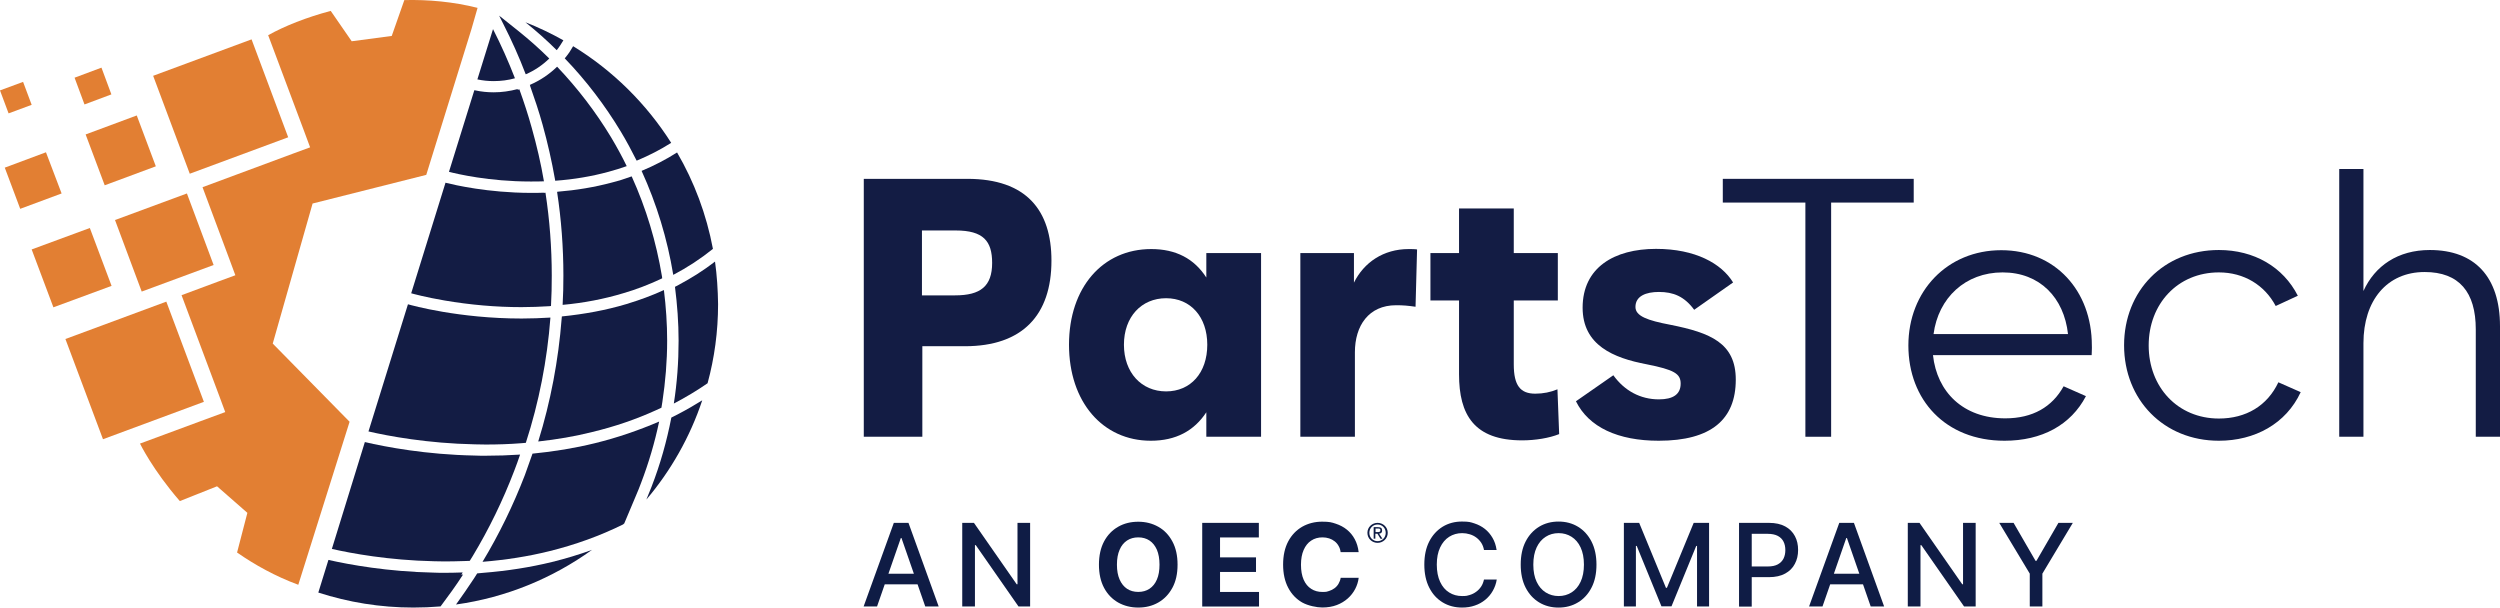
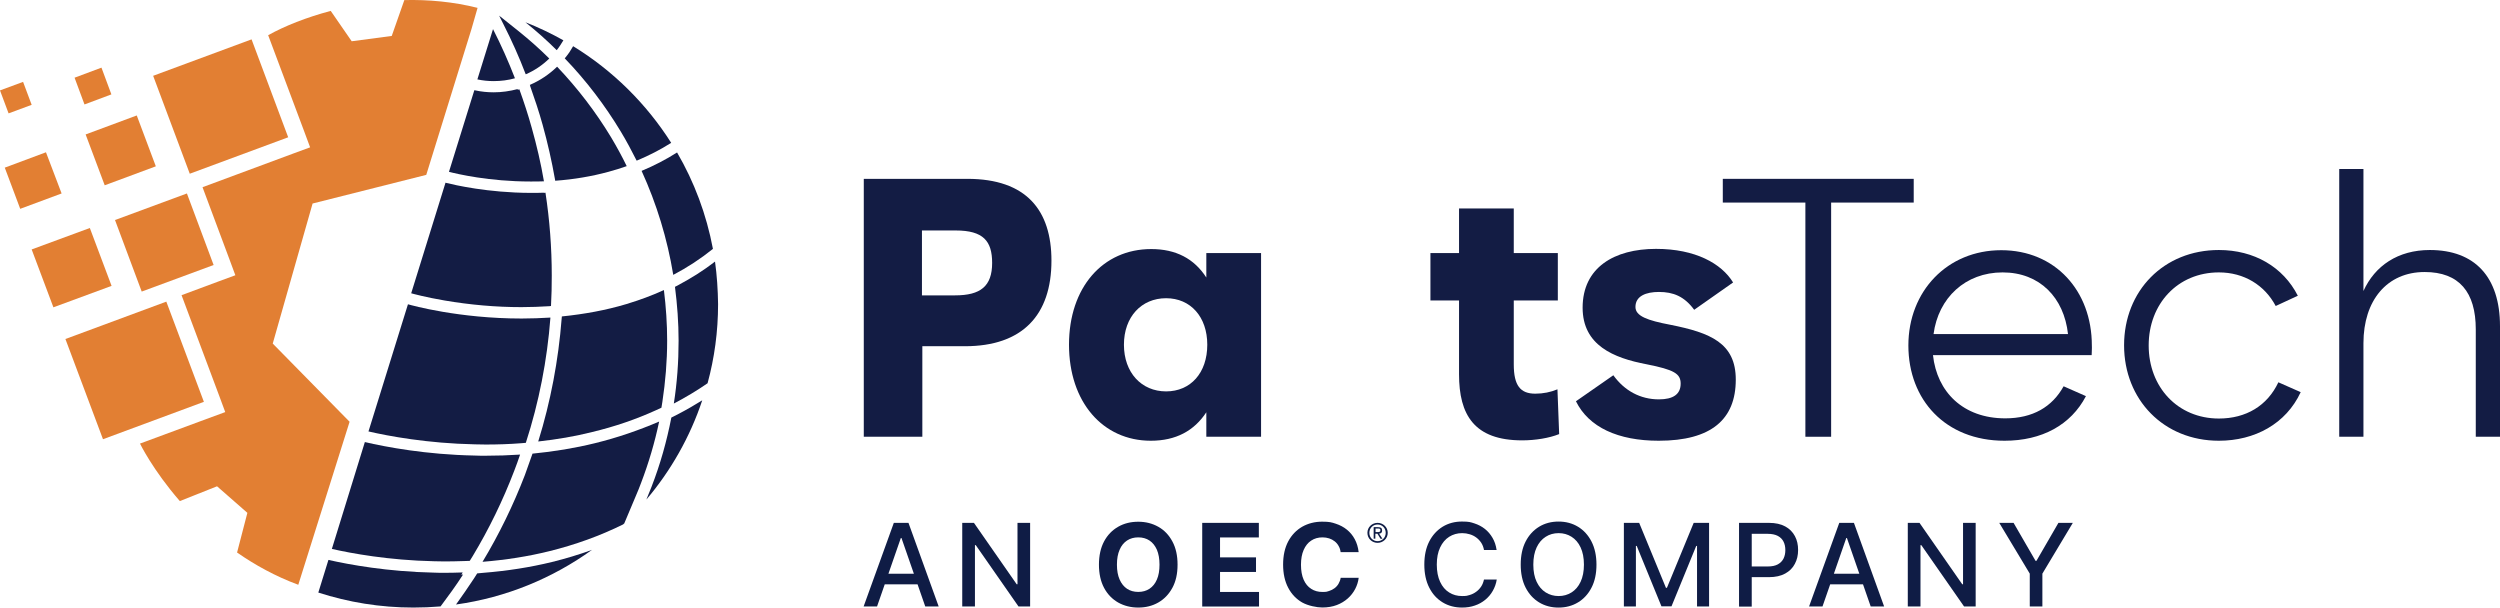
<svg xmlns="http://www.w3.org/2000/svg" width="251" height="61" viewBox="0 0 251 61" fill="none">
  <g clip-path="url(#clip0_7357_177)">
    <path d="M86.724 43.85V17.956H97.122C103.058 17.956 105.566 21.119 105.566 26.168C105.566 31.637 102.656 34.761 96.873 34.761H92.603V43.85H86.724ZM92.584 29.655H95.896C98.443 29.655 99.611 28.74 99.611 26.397C99.611 24.206 98.73 23.139 95.954 23.139H92.564V29.655H92.584Z" fill="#131C44" />
    <path d="M107.328 34.609C107.328 28.855 110.717 25.006 115.581 25.006C118.051 25.006 119.889 25.959 121.115 27.864V25.406H126.611V43.85H121.115V41.392C119.889 43.259 118.051 44.25 115.543 44.25C110.717 44.25 107.328 40.363 107.328 34.609ZM121.211 34.609C121.211 31.827 119.545 29.941 117.075 29.941C114.604 29.941 112.843 31.808 112.843 34.609C112.843 37.41 114.604 39.296 117.075 39.296C119.545 39.296 121.211 37.429 121.211 34.609Z" fill="#131C44" />
-     <path d="M130.555 43.85V25.406H135.936V28.378C136.932 26.359 138.885 25.006 141.432 25.006C141.661 25.006 142.063 25.006 142.274 25.044L142.121 30.798C141.317 30.684 140.876 30.646 140.168 30.646C137.41 30.646 136.032 32.703 136.032 35.371V43.85H130.555Z" fill="#131C44" />
    <path d="M156.54 43.583C155.544 43.983 154.146 44.212 152.825 44.212C148 44.212 146.487 41.64 146.487 37.581V30.169H143.615V25.406H146.487V20.928H151.983V25.406H156.406V30.169H151.983V36.59C151.983 38.724 152.653 39.525 154.146 39.525C154.931 39.525 155.697 39.372 156.368 39.087L156.54 43.583Z" fill="#131C44" />
    <path d="M158.225 40.287L161.978 37.676C163.089 39.22 164.678 40.096 166.555 40.096C167.991 40.096 168.738 39.582 168.738 38.515C168.738 37.524 168.106 37.124 165.31 36.571C161.997 35.943 158.895 34.666 158.895 30.893C158.895 26.854 162.074 24.987 166.267 24.987C170.212 24.987 172.835 26.454 174.003 28.359L170.097 31.103C169.101 29.75 167.991 29.312 166.555 29.312C165.272 29.312 164.199 29.712 164.199 30.817C164.199 31.732 165.387 32.17 167.704 32.608C171.725 33.408 174.272 34.437 174.272 38.115C174.272 42.116 171.801 44.25 166.535 44.25C162.457 44.25 159.508 42.897 158.225 40.287Z" fill="#131C44" />
    <path d="M181.261 43.85V20.338H172.969V17.956H192.137V20.338H183.846V43.85H181.261Z" fill="#131C44" />
    <path d="M210.003 35.657H194.071C194.473 39.353 197.097 42.002 201.328 42.002C204.086 42.002 206.039 40.858 207.188 38.782L209.428 39.772C207.916 42.669 205.005 44.25 201.252 44.25C195.316 44.25 191.601 40.134 191.601 34.685C191.601 29.236 195.507 25.12 200.926 25.12C206.345 25.12 210.022 29.198 210.022 34.685C210.041 35.009 210.003 35.333 210.003 35.657ZM194.129 33.542H207.628C207.226 29.884 204.794 27.349 201.06 27.349C197.326 27.349 194.607 29.903 194.129 33.542Z" fill="#131C44" />
    <path d="M213.258 34.666C213.258 29.198 217.241 25.101 222.775 25.101C226.317 25.101 229.228 26.797 230.702 29.693L228.481 30.722C227.371 28.626 225.303 27.349 222.775 27.349C218.639 27.349 215.728 30.512 215.728 34.685C215.728 38.858 218.639 42.021 222.775 42.021C225.494 42.021 227.639 40.744 228.749 38.382L230.99 39.372C229.515 42.554 226.375 44.25 222.775 44.25C217.241 44.25 213.258 40.134 213.258 34.666Z" fill="#131C44" />
    <path d="M234.858 43.85V16.965H237.29V29.217C238.438 26.683 240.755 25.101 243.953 25.101C248.491 25.101 251 27.826 251 32.761V43.85H248.568V33.066C248.568 29.331 246.902 27.311 243.436 27.311C239.645 27.311 237.29 30.169 237.29 34.456V43.85H234.858Z" fill="#131C44" />
    <path d="M48.523 57.511L47.91 57.569L47.584 58.083C47.01 58.959 46.397 59.836 45.784 60.693C50.84 59.988 55.493 58.045 59.437 55.206C58.135 55.682 56.795 56.082 55.416 56.425C53.233 56.959 50.916 57.321 48.523 57.511Z" fill="#131C44" />
-     <path d="M62.559 29.445C63.88 29.064 65.144 28.569 66.331 28.016L66.484 27.94L66.465 27.769C65.89 24.301 64.876 20.909 63.42 17.708C62.75 17.956 62.08 18.166 61.391 18.337C59.686 18.794 57.848 19.099 55.952 19.252V19.271H55.933C56.354 22.034 56.565 24.854 56.565 27.654C56.565 28.626 56.546 29.636 56.488 30.608C58.614 30.417 60.663 30.017 62.559 29.445Z" fill="#131C44" />
    <path d="M44.731 18.337L41.284 29.445C41.495 29.503 42.74 29.846 44.635 30.169C47.201 30.608 49.786 30.836 52.352 30.836C53.291 30.836 54.248 30.798 55.167 30.741L55.32 30.722C55.378 29.712 55.397 28.683 55.397 27.673C55.397 24.872 55.186 22.091 54.765 19.347L54.612 19.366V19.347C54.171 19.366 53.731 19.366 53.31 19.366H53.233C49.001 19.347 45.689 18.585 44.77 18.356L44.731 18.337Z" fill="#131C44" />
-     <path d="M65.871 41.182L66.407 40.935L66.503 40.344C66.809 38.324 66.982 36.267 66.982 34.209C66.982 32.513 66.867 30.817 66.656 29.122C65.45 29.674 64.205 30.131 62.884 30.531C60.854 31.141 58.671 31.541 56.412 31.77L56.393 31.96C56.067 36.171 55.282 40.325 54.037 44.326C55.914 44.117 57.733 43.812 59.456 43.373C61.697 42.84 63.861 42.097 65.871 41.182Z" fill="#131C44" />
+     <path d="M65.871 41.182L66.407 40.935L66.503 40.344C66.809 38.324 66.982 36.267 66.982 34.209C66.982 32.513 66.867 30.817 66.656 29.122C65.45 29.674 64.205 30.131 62.884 30.531C60.854 31.141 58.671 31.541 56.412 31.77L56.393 31.96C56.067 36.171 55.282 40.325 54.037 44.326C55.914 44.117 57.733 43.812 59.456 43.373C61.697 42.84 63.861 42.097 65.871 41.182" fill="#131C44" />
    <path d="M52.793 44.46C54.114 40.382 54.937 36.171 55.263 31.884C54.325 31.941 53.348 31.98 52.371 31.98C46.091 31.98 41.361 30.665 40.959 30.55L36.995 43.316C38.967 43.774 42.912 44.517 47.68 44.612C48.044 44.612 48.408 44.631 48.772 44.631C49.959 44.631 51.165 44.593 52.352 44.498L52.793 44.46Z" fill="#131C44" />
    <path d="M55.933 6.695C55.129 7.477 54.21 8.086 53.195 8.525L53.233 8.601H53.214C53.673 9.896 54.114 11.211 54.478 12.526C54.976 14.317 55.397 16.165 55.722 18.013L55.742 18.147C57.618 18.013 59.399 17.708 61.084 17.251C61.716 17.08 62.329 16.889 62.922 16.68C62.444 15.689 61.907 14.717 61.352 13.783C59.82 11.249 58.001 8.868 55.933 6.695Z" fill="#131C44" />
    <path d="M51.989 9.02L51.969 8.944C51.184 9.153 50.38 9.268 49.576 9.268C48.963 9.268 48.331 9.21 47.737 9.077L47.623 9.058L45.076 17.251C45.88 17.461 49.116 18.223 53.252 18.223H53.329C53.75 18.223 54.191 18.223 54.612 18.204C54.305 16.394 53.884 14.603 53.386 12.831C53.023 11.516 52.601 10.239 52.142 8.963L51.989 9.02Z" fill="#131C44" />
    <path d="M47.623 45.736C42.778 45.641 38.757 44.879 36.631 44.383L33.319 55.111C35.233 55.549 39.025 56.254 43.582 56.349C43.946 56.349 44.291 56.368 44.655 56.368C45.286 56.368 45.938 56.349 46.589 56.33L47.163 56.311L47.469 55.816C49.097 53.11 50.495 50.233 51.625 47.279C51.835 46.746 52.027 46.194 52.218 45.641C51.069 45.717 49.92 45.755 48.752 45.755C48.369 45.755 48.006 45.755 47.623 45.736Z" fill="#131C44" />
    <path d="M46.32 57.702L46.455 57.473C45.861 57.492 45.248 57.511 44.654 57.511C44.291 57.511 43.927 57.511 43.563 57.492C38.929 57.397 35.08 56.692 32.974 56.216L31.959 59.493C34.965 60.465 38.163 60.998 41.495 60.998C42.414 60.998 43.333 60.96 44.233 60.884C45.018 59.836 45.784 58.788 46.493 57.683L46.32 57.702Z" fill="#131C44" />
    <path d="M52.774 7.439L52.793 7.458C53.674 7.077 54.459 6.543 55.148 5.876L55.11 5.838C54.152 4.885 53.118 3.971 52.046 3.113L50.112 1.57L50.533 2.408C51.357 4.028 52.123 5.724 52.774 7.439Z" fill="#131C44" />
    <path d="M49.557 8.143C50.303 8.143 51.031 8.048 51.701 7.858C51.05 6.181 50.322 4.542 49.499 2.923L47.929 7.972C48.465 8.086 49.001 8.143 49.557 8.143Z" fill="#131C44" />
    <path d="M59.725 44.498C57.714 44.993 55.627 45.336 53.463 45.546C53.214 46.27 52.965 46.975 52.697 47.699C51.529 50.728 50.112 53.643 48.446 56.406C50.763 56.216 53.003 55.873 55.148 55.339C57.771 54.691 60.242 53.796 62.559 52.653C62.597 52.614 62.635 52.576 62.673 52.557L63.861 49.737C64.033 49.337 64.205 48.918 64.359 48.499C65.124 46.498 65.737 44.422 66.178 42.326C64.129 43.202 61.984 43.945 59.725 44.498Z" fill="#131C44" />
    <path d="M67.403 41.925C66.944 44.288 66.293 46.613 65.412 48.88C65.239 49.299 65.067 49.737 64.895 50.157C67.365 47.241 69.28 43.869 70.505 40.192C69.739 40.668 68.954 41.125 68.15 41.544L67.403 41.925Z" fill="#131C44" />
    <path d="M71.788 26.263C70.658 27.14 69.414 27.921 68.131 28.607L67.767 28.798C67.997 30.589 68.131 32.399 68.131 34.209C68.131 36.343 67.978 38.439 67.652 40.516C68.82 39.906 69.969 39.22 71.041 38.477C71.731 35.943 72.095 33.275 72.095 30.531C72.075 29.083 71.98 27.654 71.788 26.263Z" fill="#131C44" />
    <path d="M63.918 16.127L63.976 16.108C65.163 15.613 66.312 15.022 67.365 14.355L67.384 14.336C64.895 10.411 61.525 7.076 57.542 4.638C57.331 5.019 57.082 5.4 56.795 5.743L56.699 5.857C58.844 8.086 60.72 10.544 62.329 13.212C62.903 14.164 63.42 15.136 63.918 16.127Z" fill="#131C44" />
    <path d="M67.595 27.597C69.012 26.854 70.352 25.978 71.578 24.987C70.926 21.519 69.701 18.261 67.978 15.308C66.867 16.013 65.661 16.641 64.416 17.156C65.929 20.471 67.001 23.977 67.595 27.597Z" fill="#131C44" />
    <path d="M56.565 4.047C55.34 3.361 54.076 2.751 52.754 2.237C53.846 3.113 54.899 4.047 55.895 5.038C56.144 4.733 56.354 4.39 56.565 4.047Z" fill="#131C44" />
    <path d="M35.099 42.345L27.383 34.495L31.384 20.433L42.797 17.556L47.335 2.923L47.948 0.789C45.516 0.179 43.027 -0.05 40.595 0.008L39.331 3.609L35.31 4.142L33.204 1.094C30.772 1.742 28.608 2.599 26.923 3.533L30.542 13.193L31.136 14.793L29.527 15.384L20.336 18.794L20.355 18.852L23.036 26.035L23.629 27.635L22.021 28.226L18.23 29.636L18.249 29.693L22.021 39.772L22.614 41.373L21.006 41.964L14.055 44.536C14.055 44.536 15.338 47.184 18.057 50.309L21.791 48.823L24.836 51.49L23.802 55.473C25.582 56.711 27.631 57.854 29.948 58.712L35.099 42.345Z" fill="#E27F33" />
    <path d="M18.766 19.423L11.547 22.091L14.227 29.274L21.447 26.606L18.766 19.423Z" fill="#E27F33" />
    <path d="M16.698 30.284L6.568 34.037L10.34 44.098L20.47 40.344L16.698 30.284Z" fill="#E27F33" />
    <path d="M13.73 11.592L8.598 13.498L10.513 18.604L15.645 16.698L13.73 11.592Z" fill="#E27F33" />
    <path d="M9.019 22.891L3.179 25.044L5.362 30.855L11.202 28.702L9.019 22.891Z" fill="#E27F33" />
    <path d="M4.615 15.289L0.479 16.832L2.03 20.966L6.185 19.423L4.615 15.289Z" fill="#E27F33" />
    <path d="M10.187 6.791L7.487 7.801L8.483 10.487L11.183 9.477L10.187 6.791Z" fill="#E27F33" />
    <path d="M2.317 8.22L0 9.077L0.862 11.383L3.179 10.525L2.317 8.22Z" fill="#E27F33" />
    <path d="M25.257 3.952L15.376 7.61L19.053 17.442L28.934 13.783L25.257 3.952Z" fill="#E27F33" />
    <path d="M88.057 60.886H86.709L89.74 52.496H91.211L94.242 60.886H92.894L90.508 54.017H90.443L88.057 60.886ZM88.277 57.601H92.656V58.666H88.277V57.601Z" fill="#0F1C45" />
    <path d="M103.424 52.496V60.886H102.255L97.966 54.731H97.884V60.886H96.609V52.496H97.784L102.074 58.658H102.156V52.496H103.424Z" fill="#0F1C45" />
    <path d="M118.227 56.69C118.227 57.608 118.055 58.38 117.705 59.022C117.354 59.664 116.887 60.152 116.291 60.493C115.696 60.834 115.026 60.998 114.281 60.998C113.536 60.998 112.86 60.827 112.263 60.493C111.667 60.152 111.192 59.664 110.849 59.022C110.507 58.38 110.334 57.599 110.334 56.69C110.334 55.781 110.507 55 110.849 54.358C111.192 53.716 111.667 53.228 112.263 52.887C112.858 52.546 113.528 52.382 114.281 52.382C115.033 52.382 115.694 52.554 116.291 52.887C116.887 53.22 117.362 53.716 117.705 54.358C118.055 55 118.227 55.781 118.227 56.69ZM116.414 56.69C116.414 56.097 116.324 55.6 116.152 55.194C115.972 54.788 115.727 54.48 115.409 54.268C115.091 54.057 114.714 53.952 114.281 53.952C113.848 53.952 113.473 54.057 113.153 54.268C112.835 54.48 112.58 54.788 112.41 55.194C112.23 55.6 112.14 56.097 112.14 56.69C112.14 57.283 112.23 57.78 112.41 58.186C112.59 58.592 112.835 58.9 113.153 59.112C113.471 59.323 113.848 59.428 114.281 59.428C114.714 59.428 115.089 59.323 115.409 59.112C115.727 58.9 115.981 58.592 116.152 58.186C116.332 57.78 116.414 57.275 116.414 56.69Z" fill="#0F1C45" />
    <path d="M120.703 60.886V52.496H126.388V53.96H122.492V55.96H126.103V57.424H122.492V59.432H126.406V60.895H120.703V60.888V60.886Z" fill="#0F1C45" />
    <path d="M136.405 55.431H134.599C134.567 55.194 134.502 54.992 134.395 54.813C134.297 54.634 134.167 54.48 134.002 54.35C133.839 54.221 133.659 54.124 133.454 54.057C133.249 53.99 133.022 53.952 132.784 53.952C132.351 53.952 131.966 54.057 131.641 54.278C131.314 54.489 131.068 54.806 130.888 55.213C130.708 55.621 130.618 56.117 130.618 56.702C130.618 57.286 130.708 57.799 130.888 58.205C131.068 58.611 131.321 58.919 131.649 59.123C131.976 59.335 132.344 59.432 132.776 59.432C133.209 59.432 133.234 59.4 133.439 59.335C133.644 59.27 133.824 59.18 133.987 59.058C134.149 58.937 134.282 58.79 134.387 58.611C134.492 58.432 134.567 58.237 134.607 58.009H136.413C136.363 58.399 136.25 58.773 136.062 59.131C135.875 59.489 135.63 59.805 135.319 60.082C135.009 60.358 134.634 60.587 134.209 60.748C133.784 60.91 133.293 60.992 132.755 60.992C132.217 60.992 131.335 60.821 130.737 60.487C130.149 60.146 129.674 59.659 129.339 59.017C128.997 58.374 128.824 57.593 128.824 56.684C128.824 55.776 128.997 54.994 129.339 54.352C129.682 53.71 130.157 53.222 130.745 52.881C131.34 52.548 132.003 52.376 132.746 52.376C133.489 52.376 133.686 52.441 134.111 52.58C134.529 52.719 134.904 52.914 135.222 53.173C135.549 53.434 135.81 53.75 136.015 54.131C136.219 54.505 136.35 54.935 136.407 55.423V55.431H136.405Z" fill="#0F1C45" />
    <path d="M150.276 55.219H148.993C148.944 54.95 148.854 54.707 148.716 54.495C148.576 54.284 148.413 54.112 148.218 53.967C148.023 53.822 147.81 53.716 147.565 53.642C147.328 53.569 147.067 53.527 146.805 53.527C146.322 53.527 145.882 53.649 145.497 53.893C145.112 54.137 144.811 54.495 144.589 54.966C144.367 55.436 144.254 56.006 144.254 56.688C144.254 57.37 144.369 57.948 144.589 58.42C144.809 58.893 145.112 59.249 145.497 59.485C145.882 59.729 146.315 59.843 146.795 59.843C147.276 59.843 147.318 59.803 147.555 59.739C147.793 59.666 148.013 59.56 148.208 59.413C148.404 59.274 148.568 59.097 148.706 58.893C148.844 58.689 148.934 58.445 148.992 58.186H150.274C150.209 58.601 150.07 58.982 149.874 59.323C149.679 59.672 149.424 59.965 149.122 60.217C148.812 60.468 148.469 60.665 148.076 60.794C147.684 60.933 147.259 60.998 146.793 60.998C146.066 60.998 145.413 60.827 144.84 60.478C144.268 60.129 143.819 59.642 143.492 58.99C143.165 58.348 143.002 57.576 143.002 56.681C143.002 55.785 143.165 55.013 143.492 54.371C143.819 53.729 144.277 53.234 144.84 52.883C145.413 52.535 146.058 52.363 146.784 52.363C147.509 52.363 147.649 52.428 148.034 52.55C148.427 52.679 148.769 52.858 149.08 53.102C149.39 53.346 149.643 53.647 149.847 53.996C150.052 54.345 150.19 54.745 150.255 55.198L150.273 55.215L150.276 55.219Z" fill="#0F1C45" />
    <path d="M160.285 56.69C160.285 57.584 160.123 58.357 159.788 58.999C159.46 59.642 159.002 60.137 158.432 60.48C157.859 60.828 157.206 61 156.479 61C155.751 61 155.098 60.828 154.525 60.48C153.953 60.131 153.505 59.643 153.17 58.992C152.842 58.35 152.68 57.578 152.68 56.682C152.68 55.787 152.842 55.015 153.17 54.373C153.497 53.731 153.955 53.236 154.525 52.885C155.098 52.536 155.751 52.365 156.479 52.365C157.206 52.365 157.859 52.536 158.432 52.885C159.004 53.234 159.452 53.721 159.788 54.373C160.115 55.015 160.285 55.787 160.285 56.682V56.69ZM159.027 56.69C159.027 56.008 158.912 55.431 158.692 54.958C158.472 54.487 158.169 54.137 157.785 53.893C157.4 53.649 156.967 53.527 156.486 53.527C156.006 53.527 155.563 53.649 155.188 53.893C154.803 54.137 154.503 54.486 154.28 54.958C154.058 55.431 153.945 55.998 153.945 56.69C153.945 57.382 154.06 57.95 154.28 58.413C154.501 58.883 154.803 59.234 155.188 59.478C155.573 59.721 156.006 59.843 156.486 59.843C156.967 59.843 157.402 59.721 157.785 59.478C158.169 59.234 158.47 58.885 158.692 58.413C158.912 57.942 159.027 57.372 159.027 56.69Z" fill="#0F1C45" />
    <path d="M163.029 52.496H164.573L167.261 59.017H167.359L170.047 52.496H171.591V60.886H170.382V54.813H170.3L167.817 60.878H166.811L164.328 54.813H164.245V60.886H163.037V52.496H163.029Z" fill="#0F1C45" />
    <path d="M174.599 60.886V52.496H177.605C178.258 52.496 178.806 52.618 179.239 52.855C179.671 53.091 179.991 53.415 180.211 53.83C180.432 54.245 180.529 54.701 180.529 55.221C180.529 55.741 180.424 56.204 180.202 56.612C179.989 57.027 179.662 57.351 179.229 57.587C178.796 57.824 178.256 57.946 177.603 57.946H175.537V56.873H177.49C177.908 56.873 178.243 56.801 178.496 56.661C178.758 56.515 178.946 56.32 179.068 56.077C179.191 55.825 179.248 55.549 179.248 55.231C179.248 54.912 179.191 54.629 179.068 54.385C178.946 54.141 178.758 53.946 178.496 53.807C178.233 53.668 177.891 53.596 177.475 53.596H175.874V60.905H174.599V60.888V60.886Z" fill="#0F1C45" />
    <path d="M182.98 60.886H181.632L184.663 52.496H186.134L189.165 60.886H187.817L185.431 54.017H185.366L182.98 60.886ZM183.21 57.601H187.589V58.666H183.21V57.601Z" fill="#0F1C45" />
    <path d="M198.357 52.496V60.886H197.189L192.899 54.731H192.817V60.886H191.542V52.496H192.717L197.007 58.658H197.089V52.496H198.357Z" fill="#0F1C45" />
    <path d="M200.718 52.496H202.163L204.369 56.309H204.459L206.665 52.496H208.111L205.055 57.593V60.886H203.789V57.593L200.725 52.496H200.718Z" fill="#0F1C45" />
    <path d="M137.288 53.495C137.288 52.917 137.761 52.495 138.308 52.495C138.856 52.495 139.329 52.917 139.329 53.495C139.329 54.072 138.856 54.503 138.308 54.503C137.761 54.503 137.288 54.08 137.288 53.495ZM138.308 54.333C138.766 54.333 139.126 53.975 139.126 53.497C139.126 53.019 138.766 52.66 138.308 52.66C137.851 52.66 137.483 53.019 137.483 53.497C137.483 53.975 137.843 54.333 138.308 54.333ZM138.096 54.082H137.916V52.927H138.356C138.634 52.927 138.764 53.024 138.764 53.26C138.764 53.497 138.634 53.562 138.462 53.577L138.797 54.089H138.601L138.291 53.584H138.086V54.089L138.094 54.082H138.096ZM138.308 53.422C138.456 53.422 138.594 53.415 138.594 53.236C138.594 53.057 138.464 53.064 138.341 53.064H138.104V53.422H138.316H138.308Z" fill="#0F1C45" />
  </g>
  <defs>
    <clipPath id="clip0_7357_177">
      <rect width="251" height="61" fill="white" />
    </clipPath>
  </defs>
</svg>